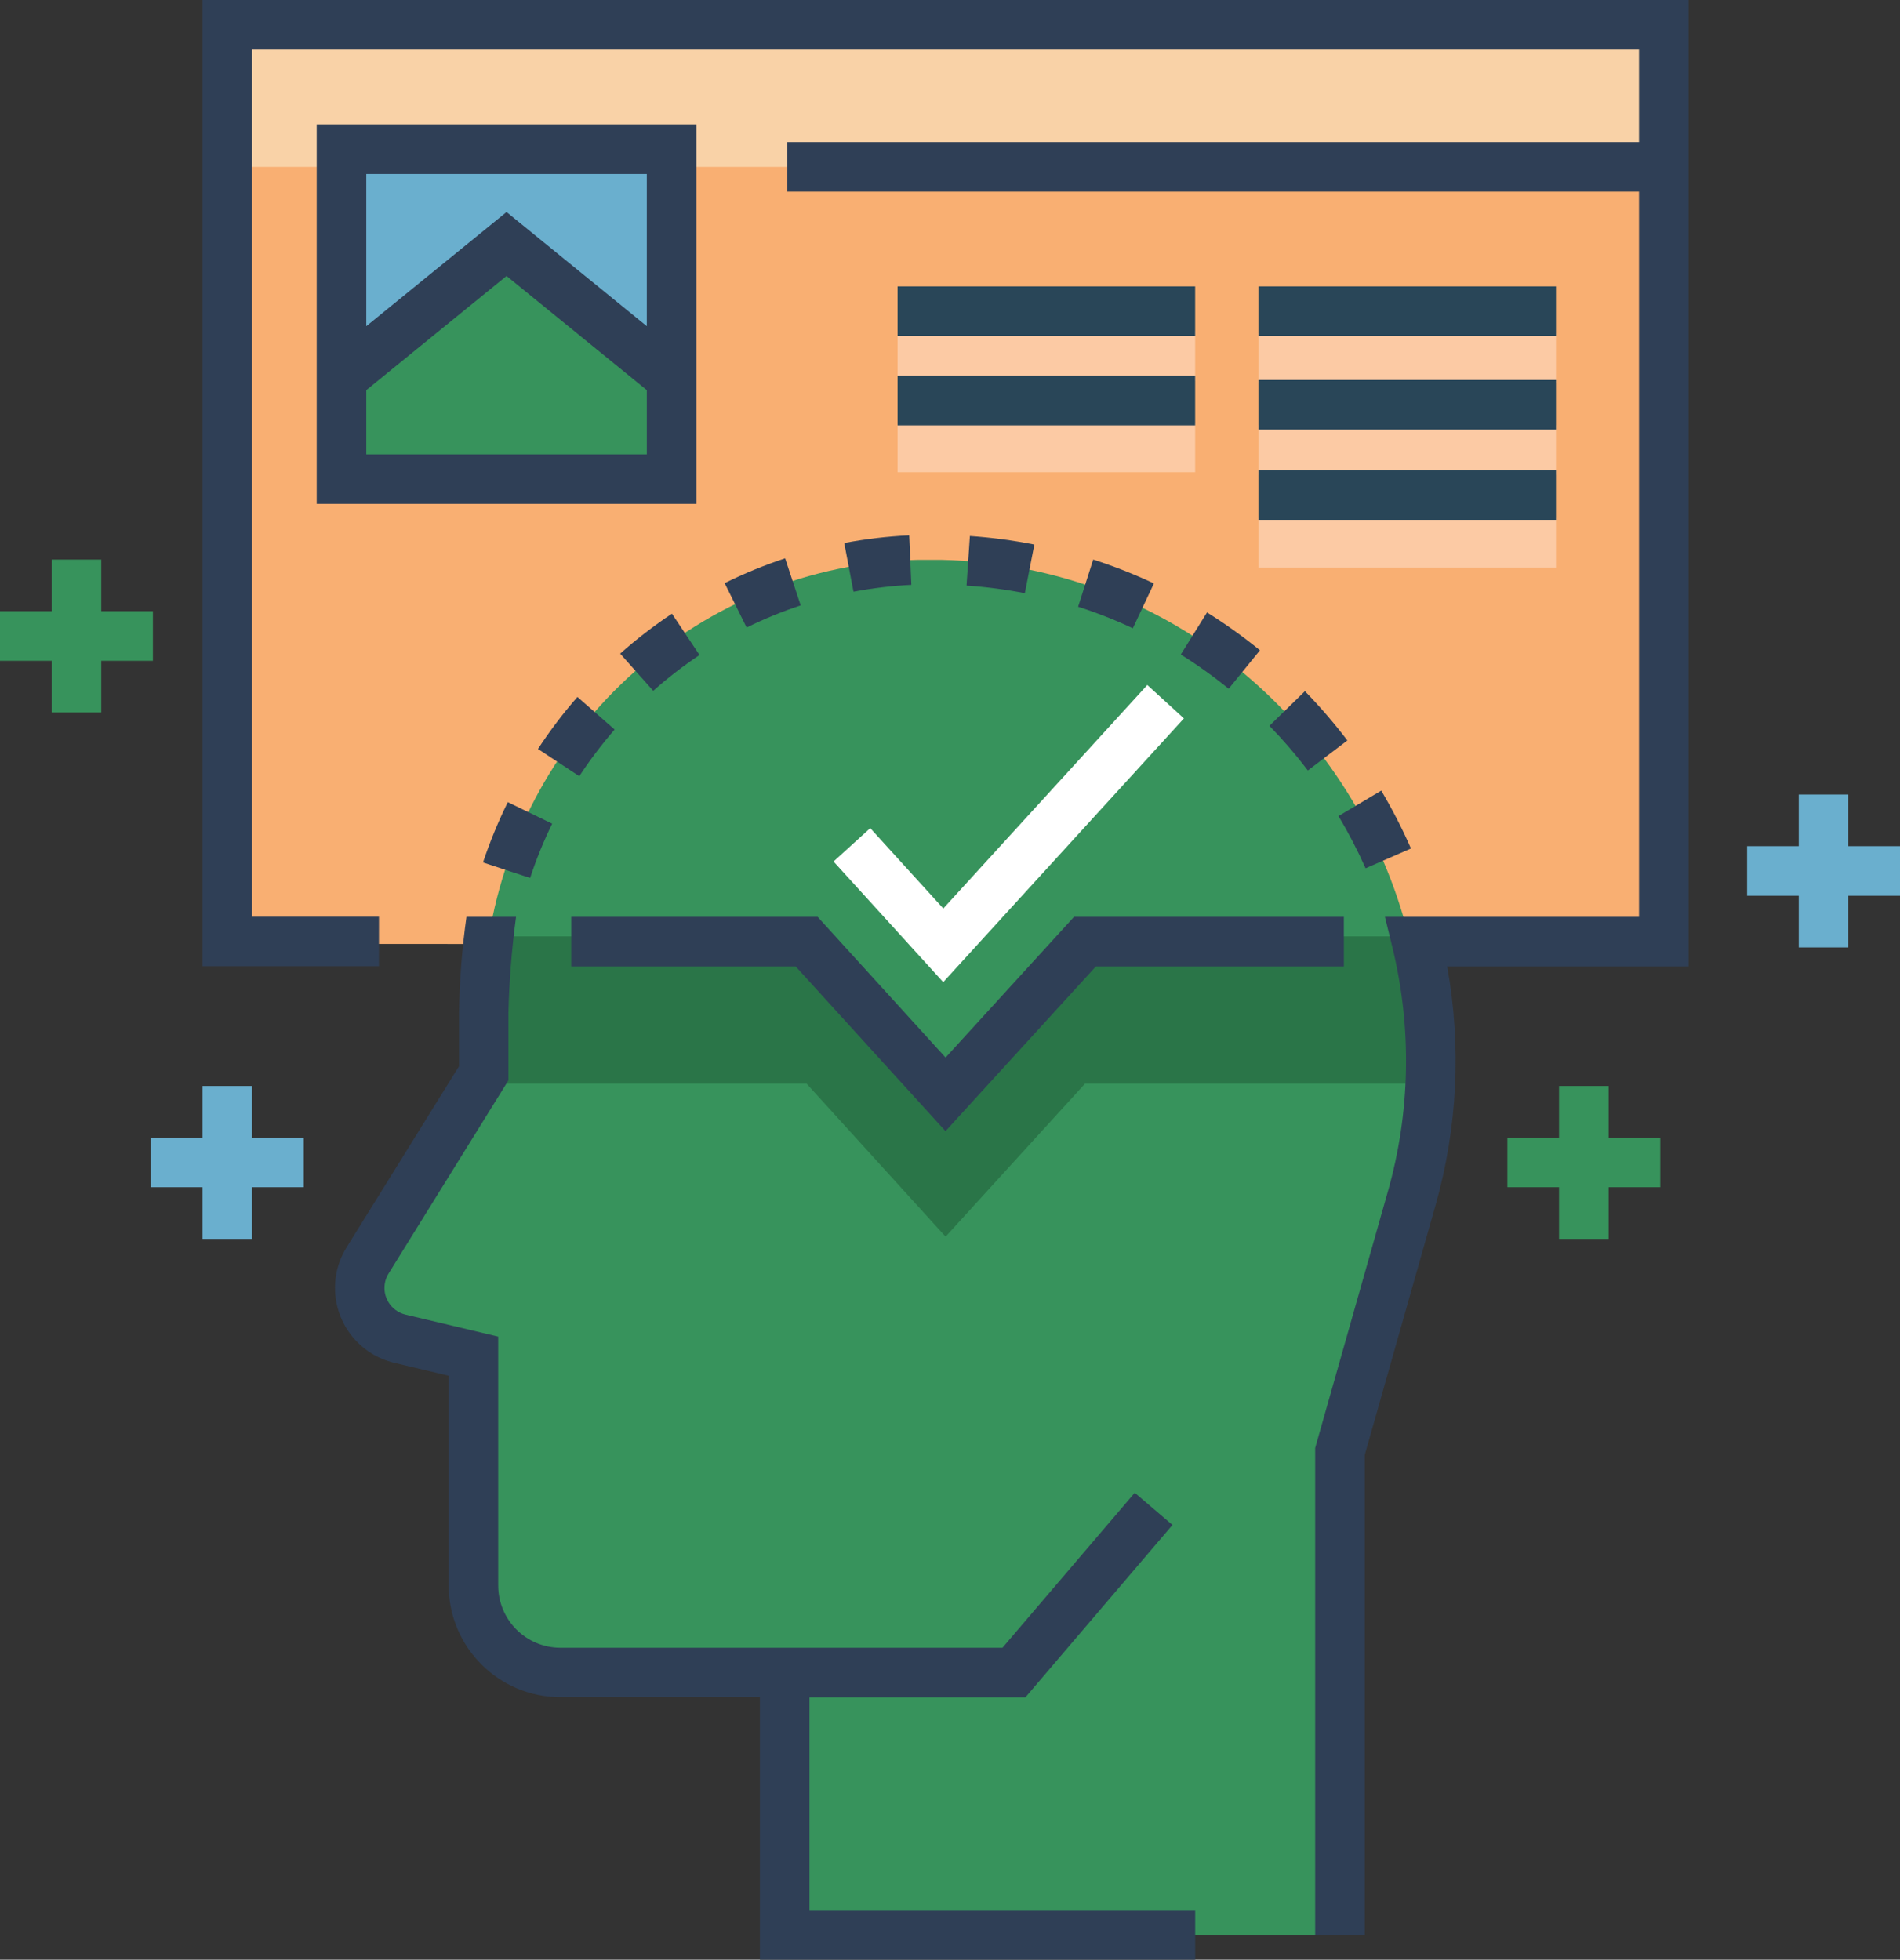
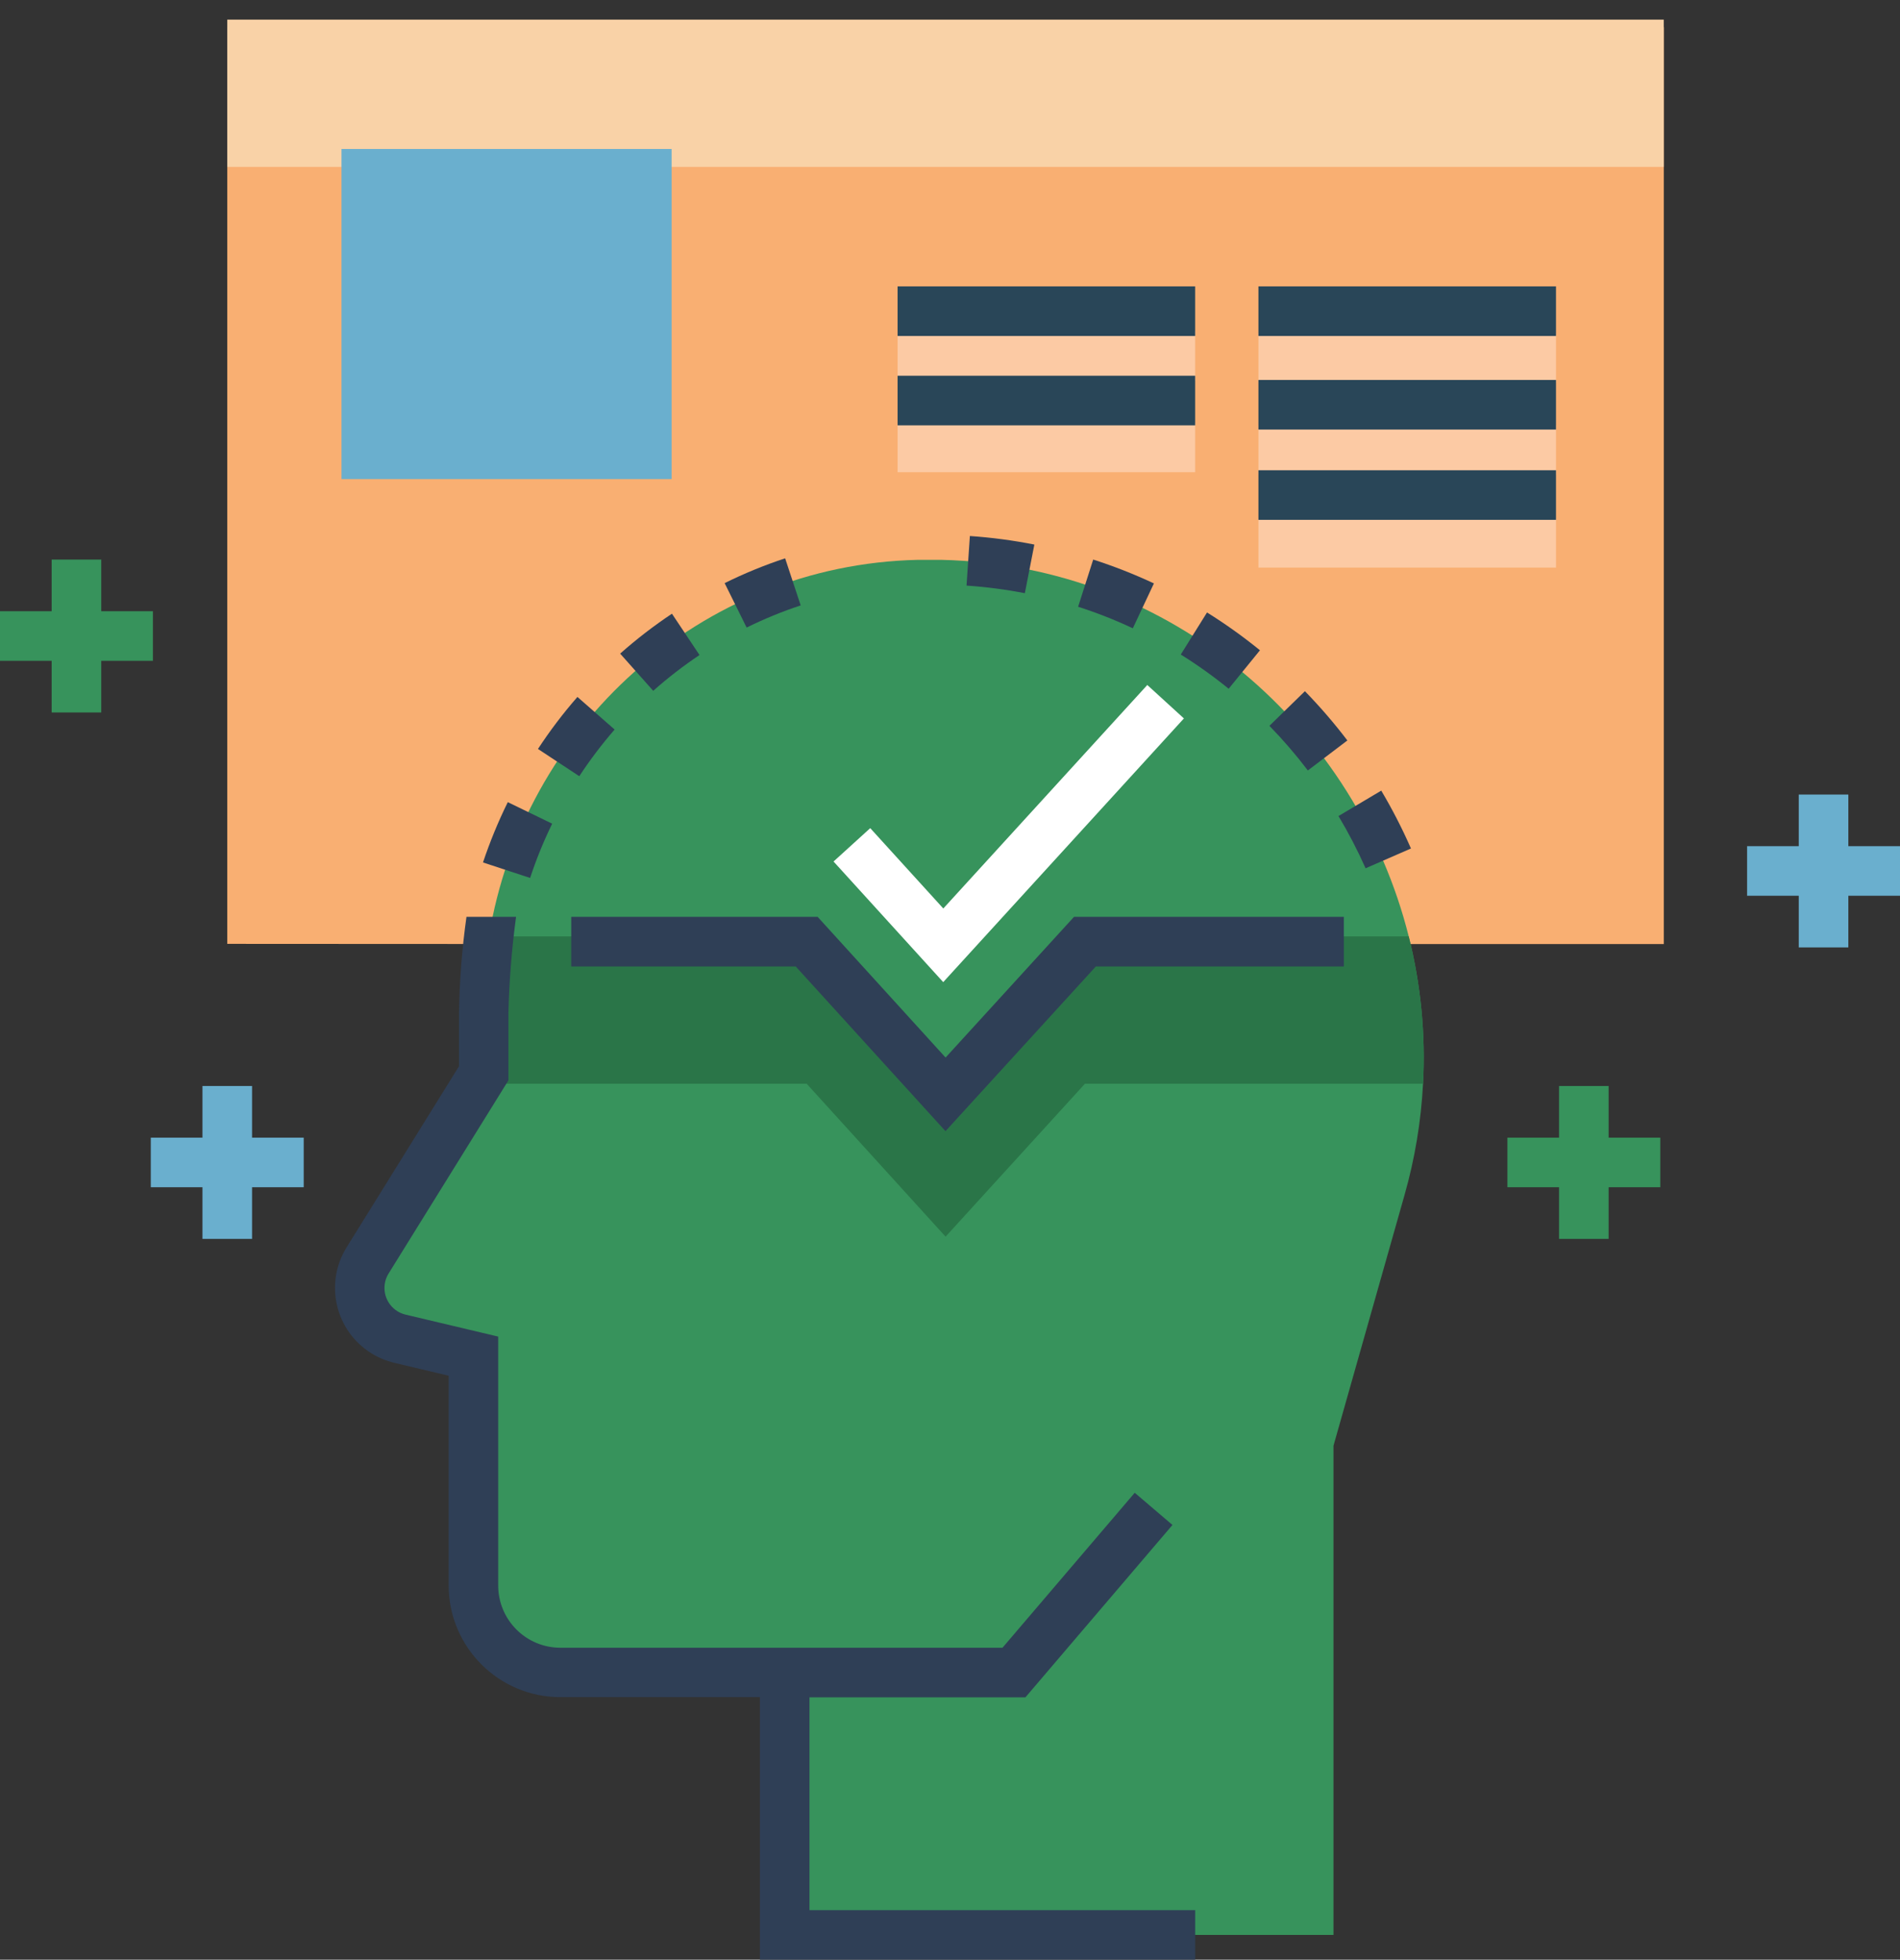
<svg xmlns="http://www.w3.org/2000/svg" version="1.1" id="brand_awareness" x="0px" y="0px" viewBox="0 0 459.74 474.2" style="enable-background:new 0 0 459.74 474.2;" xml:space="preserve">
  <rect x="0" y="0" width="459.74" height="474.2" fill="#333333" stroke="none" />
  <style type="text/css">
	.st0{fill:#F9AF72;}
	.st1{fill:#37935C;}
	.st2{fill:#F9D2A7;}
	.st3{fill:#2A7548;}
	.st4{fill:#6AAFCE;}
	.st5{fill:#FCCAA4;}
	.st6{fill:#294658;}
	.st7{fill:#2F3F56;}
	.st8{fill:#FFFFFF;}
</style>
  <polygon class="st0" points="342.76,228.43 370.5,228.43 402.59,228.43 402.59,6.58 54.99,6.58 54.99,228.39 91.69,228.41   138.22,228.43 195.19,228.43 228.79,265.39 262.52,228.43 325.17,228.43 " />
  <path class="st1" d="M344.33,262.24c-0.48,9.09-1.97,18.1-4.46,26.86l-17.21,60.73V468.2H188.77v-65.27h-53.54  c-11.54,0-20.89-9.35-20.89-20.89c0,0,0-0.01,0-0.01v-55.14l-17.67-4.2c-6.73-1.6-10.9-8.35-9.3-15.08  c0.31-1.32,0.84-2.58,1.55-3.73l25.87-41.65l2.07-3.34v-14.53c0-5.95,0.48-11.9,1.45-17.77c8.25-50.49,51.08-89.91,103.74-91.12  c1,0,1.93,0,2.9,0s1.89,0,2.82,0c56.25,1.26,100.49,40.95,113.1,91.13C343.8,238.24,344.97,250.25,344.33,262.24z" />
  <rect x="54.99" y="4.75" class="st2" width="347.59" height="35.64" />
  <path class="st3" d="M344.33,262.24h-81.81l-33.72,37l-33.61-37h-80.4l2.07-3.34v-14.54c0-5.95,0.48-11.9,1.45-17.77h76.88  l33.61,36.95l33.72-36.95h78.35C343.8,238.23,344.97,250.25,344.33,262.24z" />
  <rect x="82.63" y="36.05" class="st4" width="79.88" height="79.88" />
-   <polygon class="st1" points="82.63,115.93 82.63,92.61 122.57,60.11 162.51,92.61 162.51,115.93 " />
  <polygon class="st4" points="73.49,275.28 60.99,275.28 60.99,262.78 48.99,262.78 48.99,275.28 36.49,275.28 36.49,287.28   48.99,287.28 48.99,299.78 60.99,299.78 60.99,287.28 73.49,287.28 " />
  <polygon class="st4" points="459.74,204.75 447.24,204.75 447.24,192.26 435.24,192.26 435.24,204.75 422.74,204.75 422.74,216.75   435.24,216.75 435.24,229.25 447.24,229.25 447.24,216.75 459.74,216.75 " />
  <polygon class="st1" points="389.24,262.78 377.24,262.78 377.24,275.28 364.74,275.28 364.74,287.28 377.24,287.28 377.24,299.78   389.24,299.78 389.24,287.28 401.74,287.28 401.74,275.28 389.24,275.28 " />
  <polygon class="st1" points="24.5,135.4 12.5,135.4 12.5,147.9 0,147.9 0,159.9 12.5,159.9 12.5,172.4 24.5,172.4 24.5,159.9   37,159.9 37,147.9 24.5,147.9 " />
  <rect x="304.5" y="80.62" class="st5" width="72" height="12" />
  <rect x="217.19" y="80.1" class="st5" width="72" height="12" />
  <rect x="304.5" y="102.87" class="st5" width="72" height="12" />
  <rect x="217.19" y="102.26" class="st5" width="72" height="12" />
  <rect x="304.5" y="125.34" class="st5" width="72" height="12" />
  <rect x="304.5" y="69.3" class="st6" width="72" height="12" />
  <rect x="217.19" y="69.3" class="st6" width="72" height="12" />
  <rect x="304.5" y="91.94" class="st6" width="72" height="12" />
  <rect x="217.19" y="90.92" class="st6" width="72" height="12" />
  <rect x="304.5" y="113.79" class="st6" width="72" height="12" />
-   <path class="st7" d="M91.7,221.83H61V12h335.59v22.38H190.5v12h206.09v175.47h-61.48l1.82,7.43c4.74,19.48,4.35,39.86-1.14,59.14  l-17.56,61.95V468.2h12V352.04l17.11-60.34c5.34-18.82,6.31-38.6,2.83-57.85h58.42V0H48.99v233.8h42.7L91.7,221.83z" />
  <polygon class="st7" points="325.17,221.85 259.88,221.85 228.8,255.9 197.84,221.85 138.22,221.85 138.22,233.85 192.53,233.85   228.78,273.71 265.17,233.85 325.17,233.85 " />
  <polygon class="st8" points="228.23,237.65 286.47,173.84 277.61,165.75 228.25,219.83 210.57,200.39 201.69,208.46 " />
-   <path class="st7" d="M76.63,121.93h91.88V30.1H76.63V121.93z M88.63,109.93V94.4l33.94-27.62l33.94,27.62v15.53H88.63z M156.51,42.1  v36.83l-33.94-27.62L88.63,78.93V42.1H156.51z" />
  <path class="st7" d="M289.2,474.2v-12h-93.33v-51.49h52.25L283.7,369l-9.13-7.79l-32,37.5H135.55c-8.27-0.03-14.97-6.73-15-15  v-60.29l-22.43-5.32c-3.56-0.85-5.76-4.43-4.91-7.99c0.16-0.69,0.44-1.34,0.81-1.94l29-46.75V245.1c0.19-7.78,0.81-15.54,1.85-23.25  h-12c-1.08,7.71-1.68,15.47-1.81,23.25v12.91l-27.19,43.81c-5.43,8.74-2.74,20.22,5.99,25.64c1.7,1.06,3.57,1.83,5.52,2.3  l13.18,3.13v50.78c0.04,14.9,12.1,26.96,27,27h48.31v63.53H289.2z" />
  <path class="st7" d="M341.41,205.31c-2.11-4.81-4.51-9.48-7.19-14l-10.35,6.15c2.44,4.08,4.63,8.3,6.56,12.64L341.41,205.31z" />
  <path class="st7" d="M307.16,175.63c3.32,3.41,6.42,7.01,9.3,10.8l9.56-7.26c-3.18-4.18-6.61-8.16-10.27-11.92L307.16,175.63z" />
  <path class="st7" d="M116.87,208.69l11.4,3.75c1.48-4.49,3.26-8.88,5.34-13.13l-10.74-5.21  C120.54,198.82,118.54,203.7,116.87,208.69z" />
  <path class="st7" d="M189.98,135.1c-5.01,1.65-9.91,3.66-14.64,6l5.32,10.75c4.23-2.09,8.6-3.88,13.08-5.36L189.98,135.1z" />
  <path class="st7" d="M148.72,176.53l-9-7.89c-3.47,3.97-6.66,8.18-9.55,12.59l10,6.59C142.76,183.87,145.62,180.1,148.72,176.53z" />
  <path class="st7" d="M150.06,158.16l8,9c3.53-3.14,7.27-6.03,11.2-8.66l-6.67-10C158.2,151.43,154.01,154.65,150.06,158.16z" />
  <path class="st7" d="M234.68,129.7l-0.81,12c4.74,0.32,9.45,0.93,14.11,1.84l2.3-11.77C245.13,130.75,239.92,130.06,234.68,129.7z" />
  <path class="st7" d="M264.52,135.4l-3.65,11.42c4.52,1.45,8.94,3.19,13.24,5.21l5.1-10.86C274.44,138.94,269.53,137.01,264.52,135.4  z" />
  <path class="st7" d="M304.87,157.35c-4.07-3.31-8.35-6.37-12.81-9.15l-6.35,10.18c4.03,2.51,7.9,5.28,11.59,8.28L304.87,157.35z" />
-   <path class="st7" d="M220,129.54c-5.28,0.25-10.53,0.87-15.72,1.85l2.24,11.79c4.62-0.87,9.3-1.43,14-1.66L220,129.54z" />
</svg>